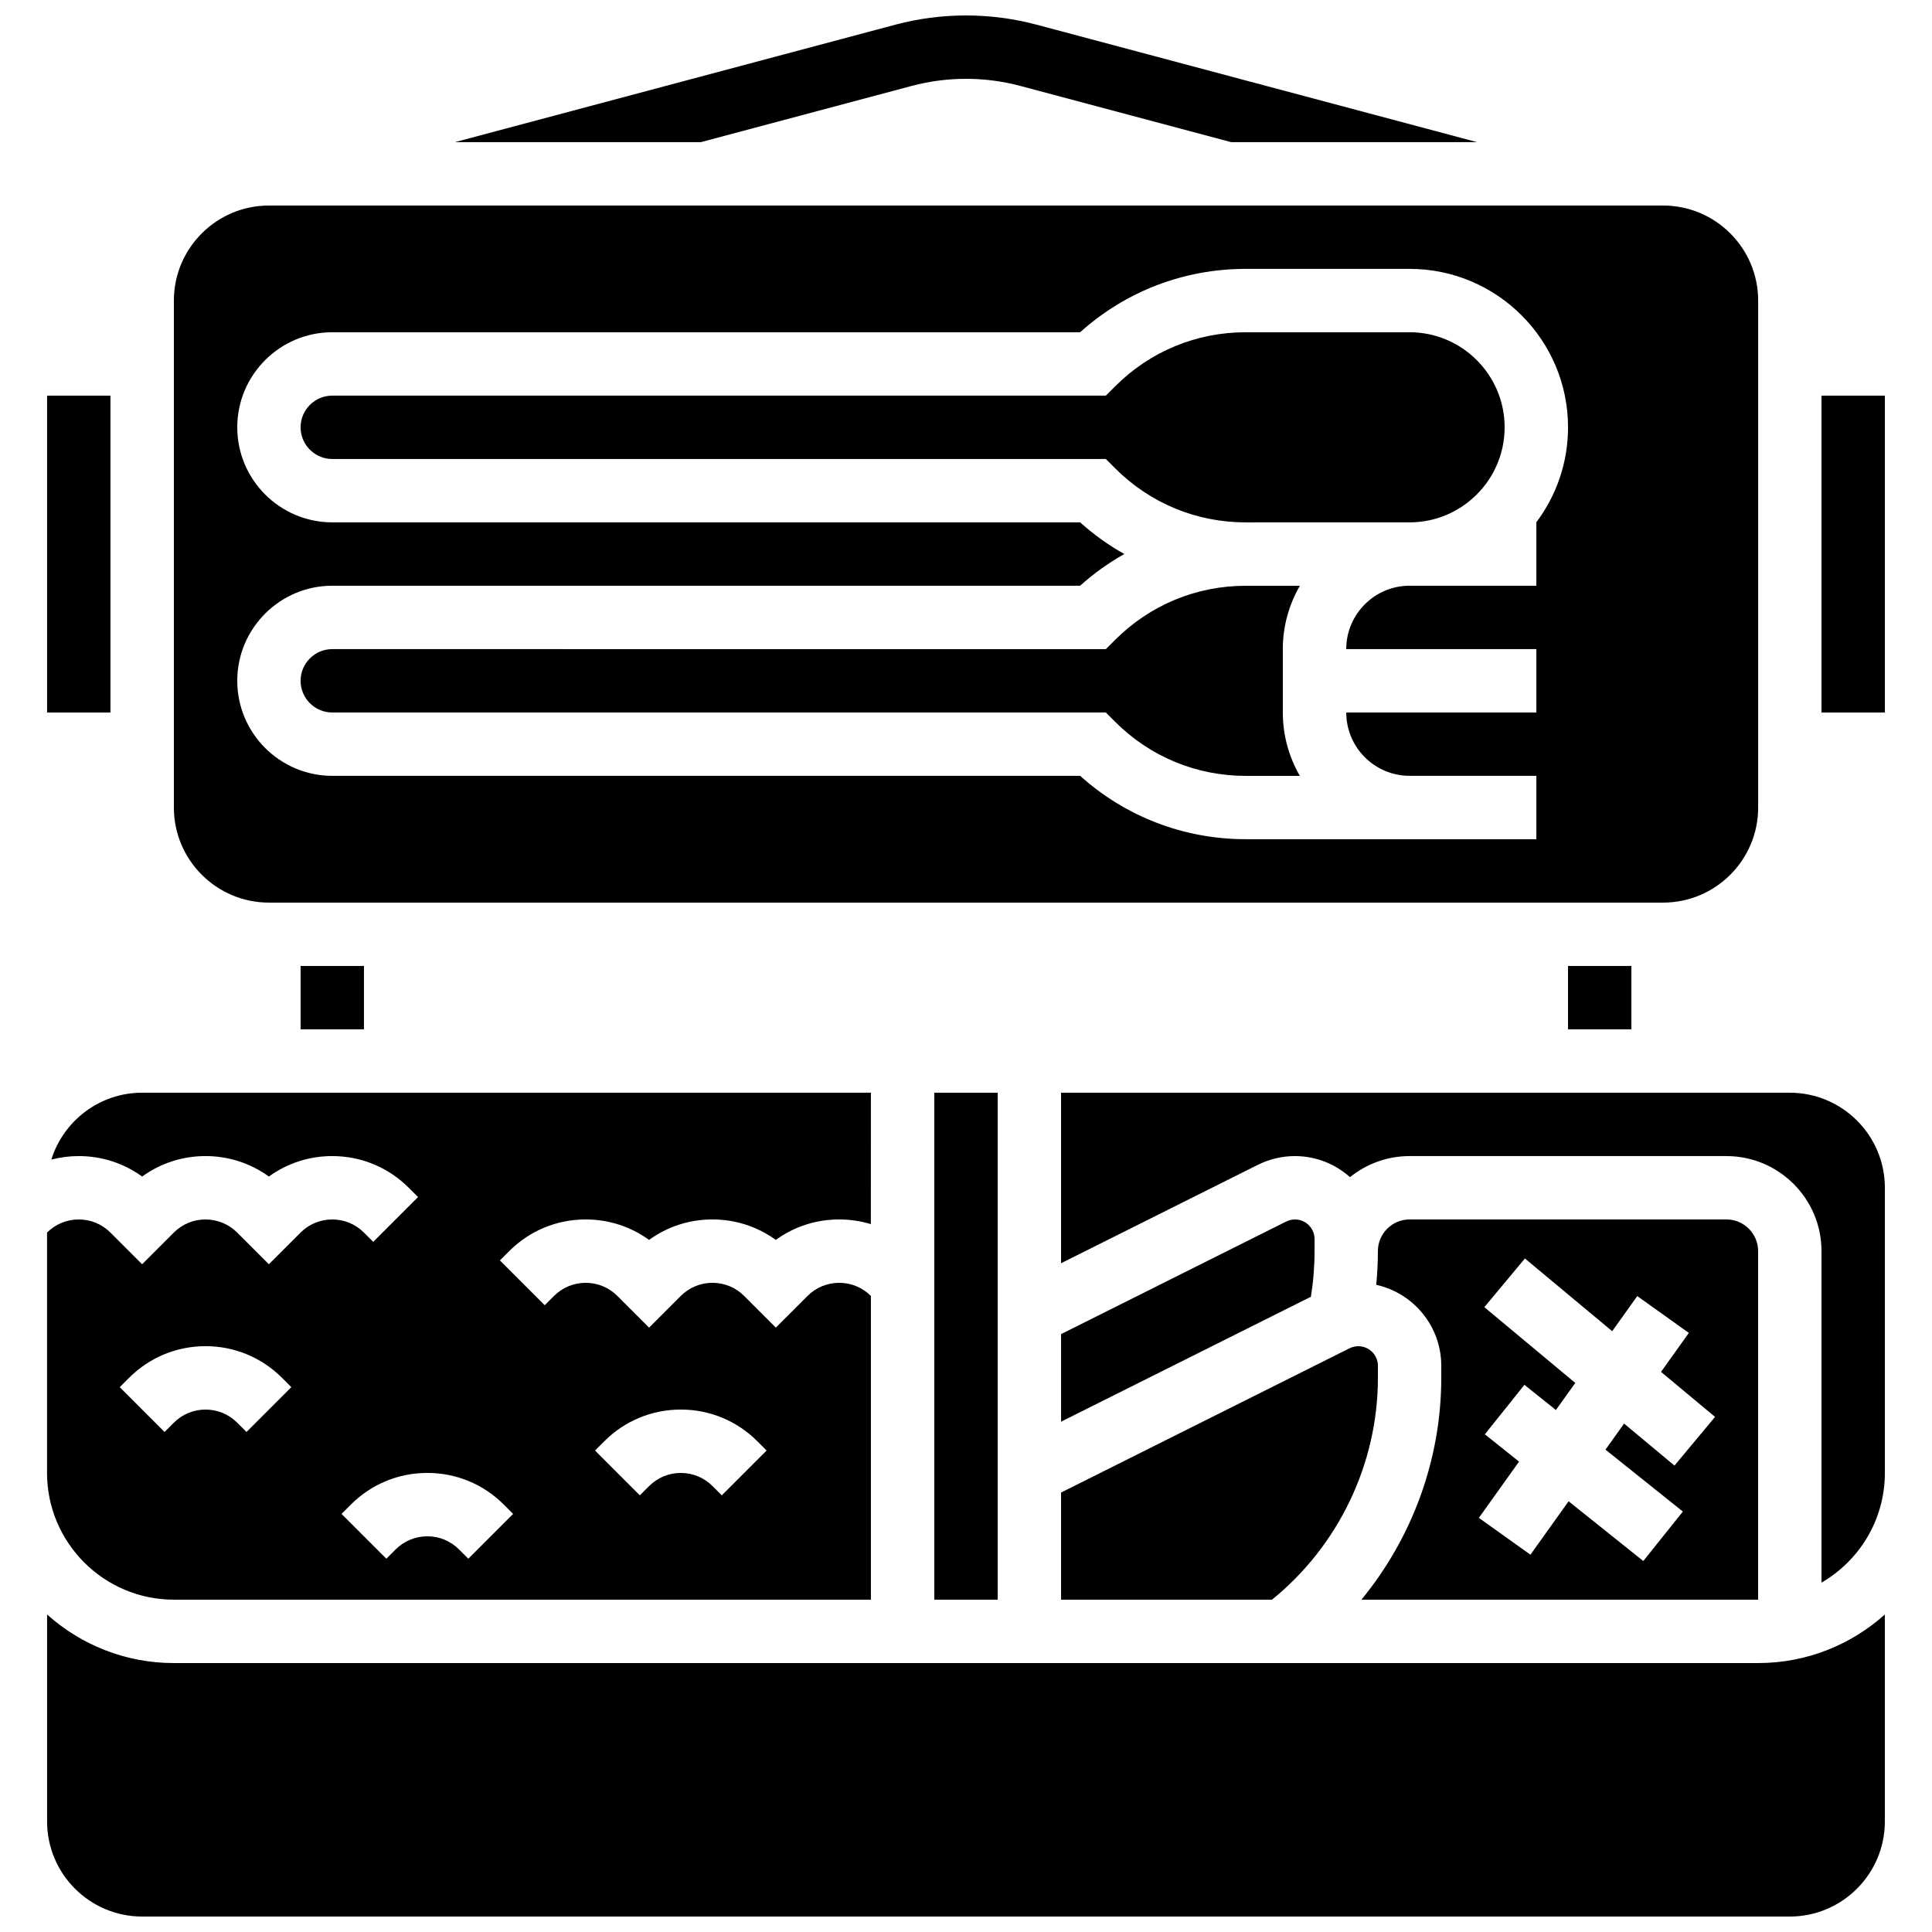
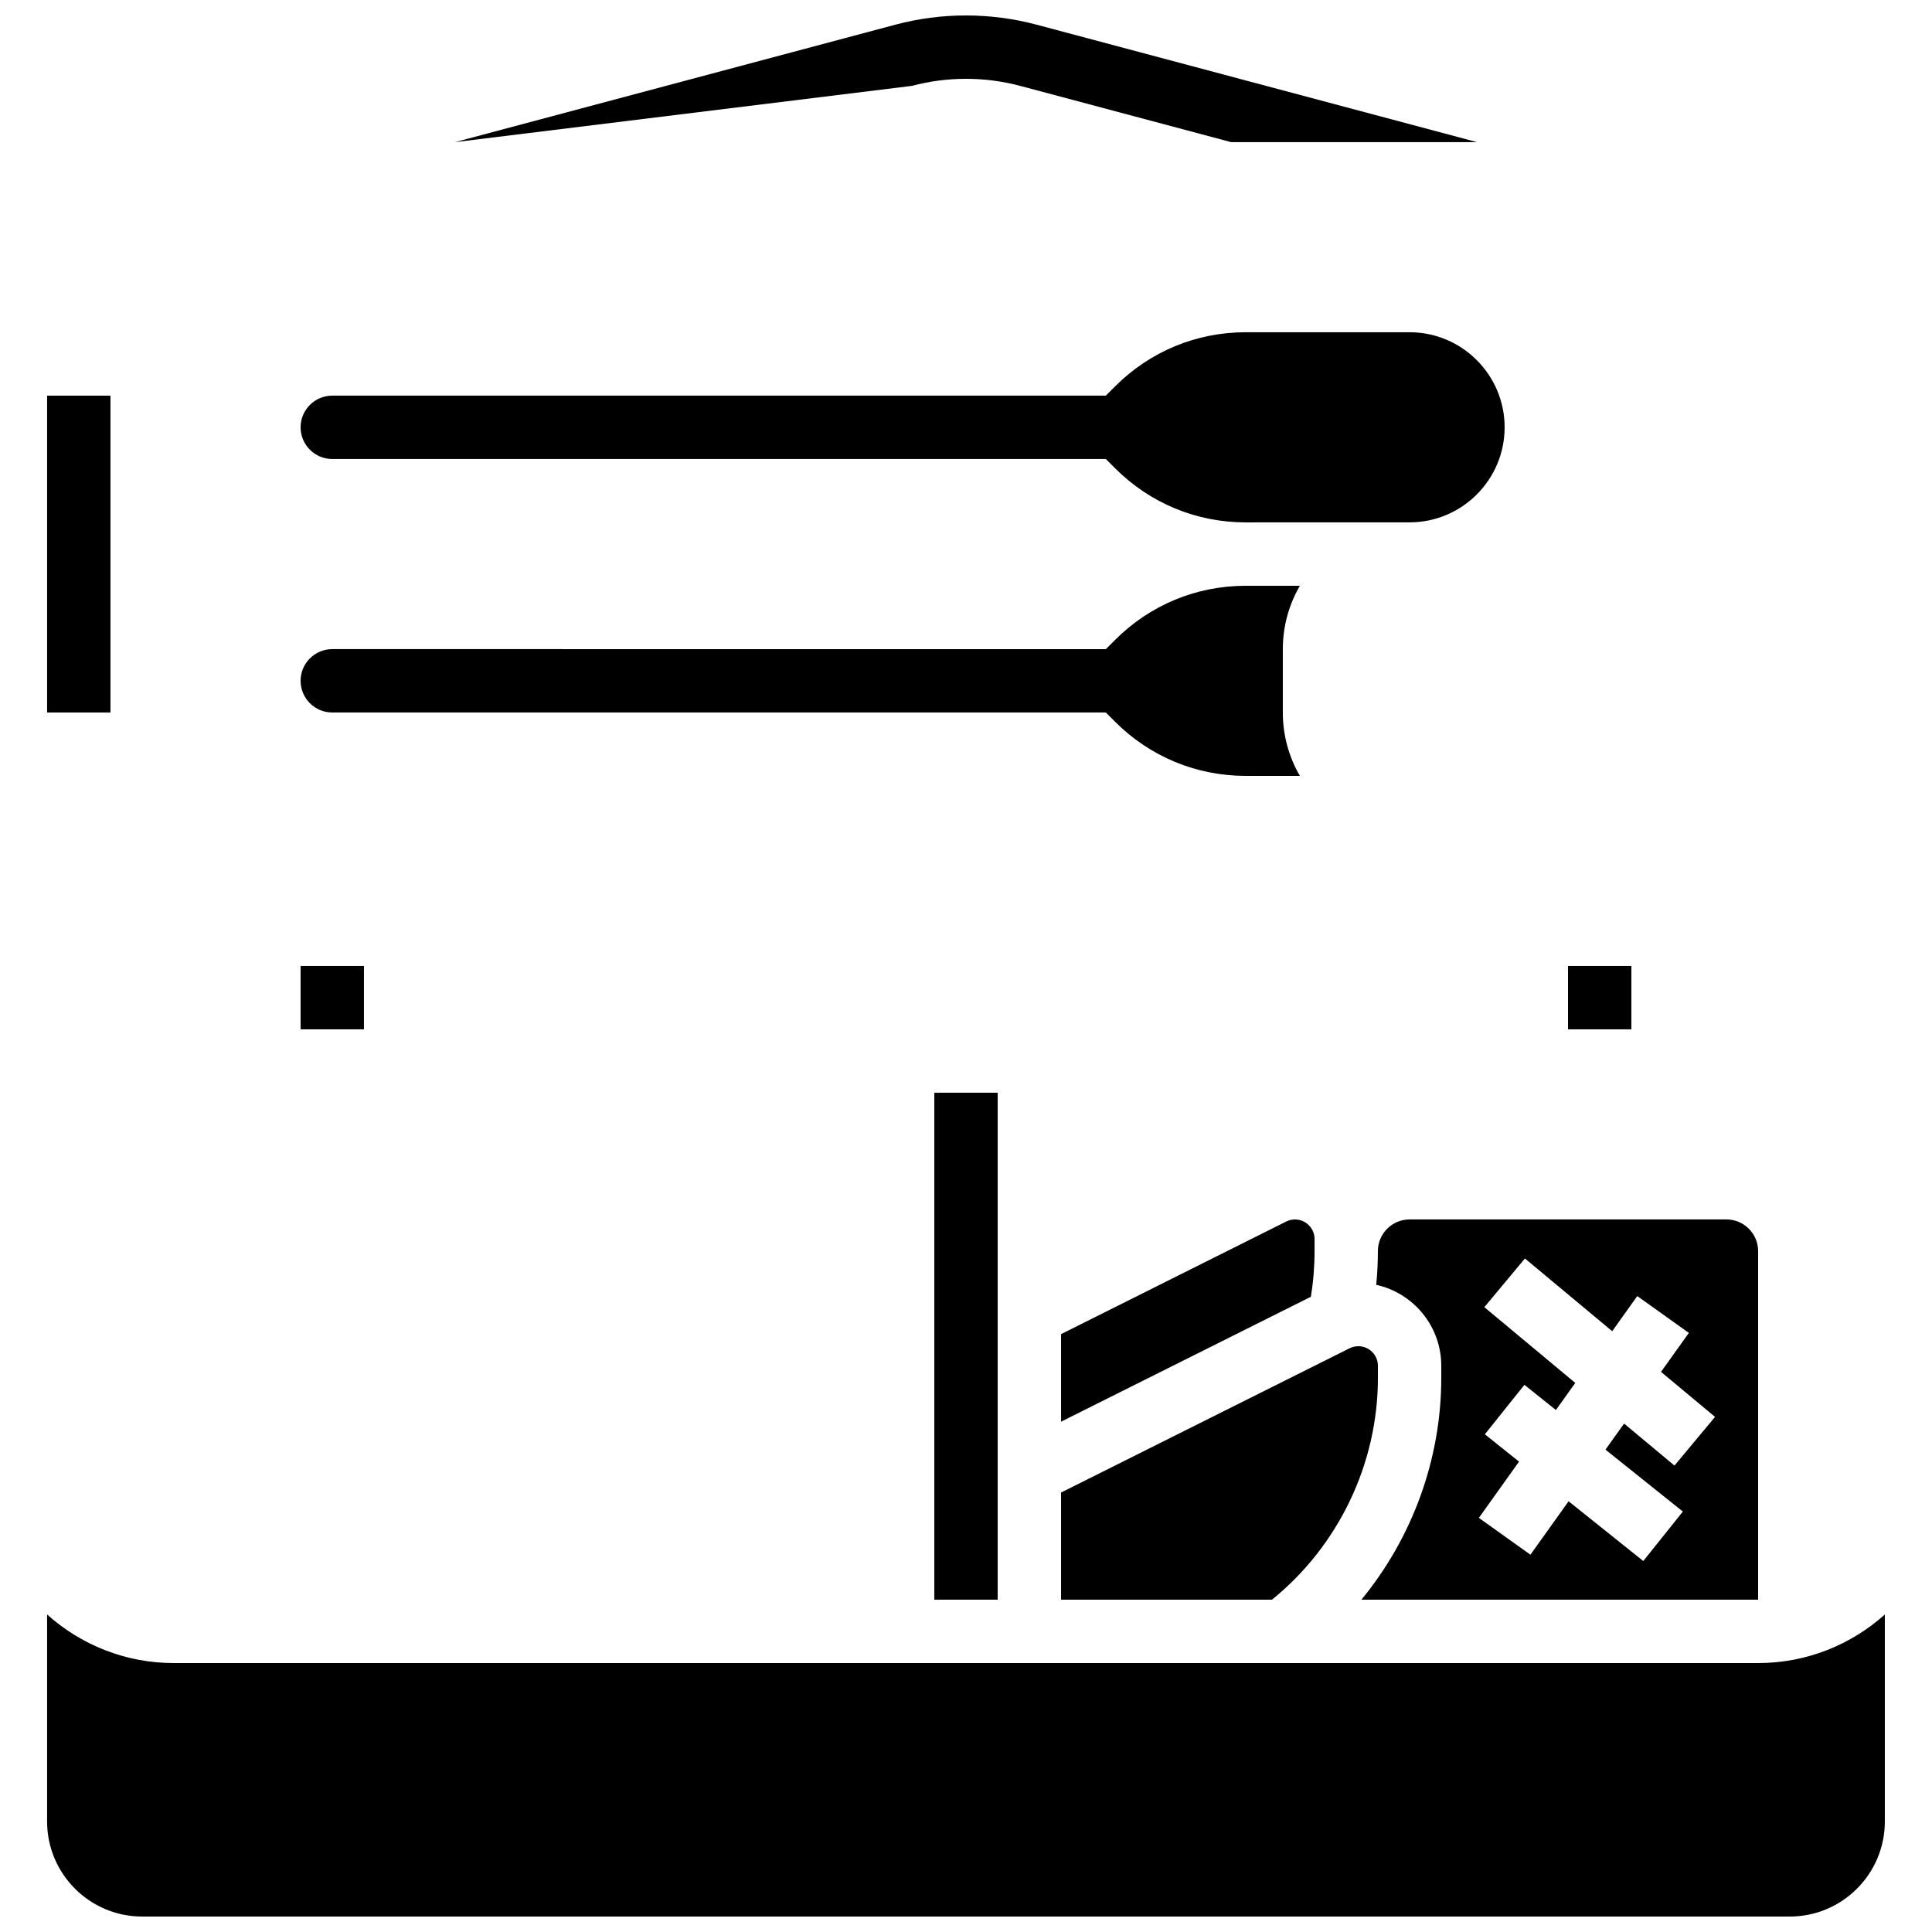
<svg xmlns="http://www.w3.org/2000/svg" width="800px" height="800px" version="1.1" viewBox="144 144 512 512">
  <defs>
    <clipPath id="b">
      <path d="m264 148.09h272v33.906h-272z" />
    </clipPath>
    <clipPath id="a">
      <path d="m156 571h488v80.902h-488z" />
    </clipPath>
  </defs>
  <g clip-path="url(#b)">
-     <path d="m385.65 166.76c9.363-2.496 19.34-2.496 28.695 0l55.93 14.914h65.176l-116.78-31.141c-12.18-3.246-25.168-3.25-37.352 0l-116.77 31.141h65.176z" />
+     <path d="m385.65 166.76c9.363-2.496 19.34-2.496 28.695 0l55.93 14.914h65.176l-116.78-31.141c-12.18-3.246-25.168-3.25-37.352 0l-116.77 31.141z" />
  </g>
  <path d="m391.6 433.58h16.793v134.35h-16.793z" />
  <path d="m503.97 500.76c-0.801 0-1.605 0.191-2.324 0.547l-76.453 38.23v28.398h55.887c17.629-14.262 28.082-36.027 28.082-58.777v-3.207c0-2.863-2.328-5.191-5.191-5.191z" />
  <path d="m487.18 467.17c-0.801 0-1.605 0.191-2.324 0.547l-59.66 29.836v23.207l66.203-33.102c0.648-3.992 0.973-8.043 0.973-12.09v-3.207c0-2.863-2.328-5.191-5.191-5.191z" />
  <path d="m504.79 567.93h105.13v-92.367c0-4.629-3.766-8.398-8.398-8.398h-83.969c-4.629 0-8.398 3.766-8.398 8.398 0 2.981-0.152 5.961-0.441 8.93 9.848 2.176 17.238 10.961 17.238 21.449v3.207c0 21.555-7.676 42.383-21.16 58.781zm32.711-43.824 10.488-13.113 8.344 6.676 5.129-7.18-24.094-20.078 10.75-12.902 23.129 19.273 6.648-9.309 13.668 9.762-7.375 10.328 14.316 11.93-10.75 12.902-13.352-11.129-4.934 6.906 20.508 16.406-10.488 13.113-19.793-15.836-10.113 14.16-13.668-9.762 10.645-14.906z" />
  <path d="m559.54 399.99h16.793v16.793h-16.793z" />
  <path d="m517.55 282.43c13.891 0 25.191-11.301 25.191-25.191 0-13.891-11.301-25.191-25.191-25.191h-43.426c-13.07 0-25.363 5.09-34.605 14.336l-2.461 2.461h-205c-4.629 0-8.398 3.766-8.398 8.398 0 4.629 3.766 8.398 8.398 8.398h205l2.461 2.461c9.242 9.242 21.535 14.336 34.605 14.336z" />
  <path d="m223.66 324.42c0 4.629 3.766 8.398 8.398 8.398h205l2.461 2.461c9.242 9.242 21.535 14.336 34.605 14.336h14.355c-2.867-4.945-4.519-10.68-4.519-16.793v-16.793c0-6.113 1.652-11.848 4.519-16.793h-14.355c-13.07 0-25.363 5.09-34.605 14.336l-2.461 2.461-205-0.012c-4.629 0-8.398 3.766-8.398 8.398z" />
-   <path d="m215.27 383.2h369.47c13.891 0 25.191-11.301 25.191-25.191v-134.35c0-13.891-11.301-25.191-25.191-25.191h-369.47c-13.891 0-25.191 11.301-25.191 25.191v134.35c0 13.891 11.301 25.191 25.191 25.191zm214.98-100.77h-198.18c-13.891 0-25.191-11.301-25.191-25.191 0-13.891 11.301-25.191 25.191-25.191h198.18c12.074-10.855 27.523-16.793 43.887-16.793h43.426c23.152 0 41.984 18.836 41.984 41.984 0 9.445-3.137 18.168-8.422 25.191h0.027v16.793h-33.59c-9.262 0-16.793 7.535-16.793 16.793h50.383v16.793h-50.383c0 9.262 7.535 16.793 16.793 16.793h33.59v16.793h-77.016c-16.363 0-31.812-5.938-43.887-16.793l-198.18 0.004c-13.891 0-25.191-11.301-25.191-25.191s11.301-25.191 25.191-25.191h198.18c3.617-3.254 7.543-6.055 11.703-8.398-4.156-2.34-8.082-5.141-11.703-8.395z" />
  <path d="m223.66 399.99h16.793v16.793h-16.793z" />
  <g clip-path="url(#a)">
    <path d="m190.07 584.73c-12.895 0-24.668-4.875-33.59-12.871v54.855c0 13.891 11.301 25.191 25.191 25.191h436.64c13.891 0 25.191-11.301 25.191-25.191v-54.855c-8.922 7.996-20.695 12.871-33.59 12.871z" />
  </g>
-   <path d="m618.32 433.58h-193.13v45.191l52.152-26.078c3.039-1.52 6.438-2.32 9.832-2.32 5.602 0 10.703 2.125 14.59 5.586 4.324-3.488 9.816-5.586 15.793-5.586h83.969c13.891 0 25.191 11.301 25.191 25.191v87.848c10.027-5.816 16.793-16.664 16.793-29.07v-75.574c0-13.887-11.301-25.188-25.191-25.188z" />
-   <path d="m626.72 248.85h16.793v83.969h-16.793z" />
-   <path d="m190.07 567.93h184.73v-80.492c-2.242-2.242-5.227-3.477-8.398-3.477s-6.152 1.234-8.398 3.477l-8.398 8.395-8.398-8.395c-2.242-2.242-5.227-3.477-8.398-3.477s-6.152 1.234-8.398 3.477l-8.398 8.395-8.398-8.395c-2.242-2.242-5.227-3.477-8.398-3.477s-6.152 1.234-8.398 3.477l-2.461 2.461-11.875-11.875 2.461-2.461c5.414-5.414 12.617-8.398 20.273-8.398 6.113 0 11.938 1.902 16.793 5.426 4.856-3.523 10.68-5.426 16.793-5.426 6.113 0 11.938 1.902 16.793 5.426 4.856-3.523 10.68-5.426 16.793-5.426 2.887 0 5.711 0.426 8.398 1.242l0.016-34.828h-193.13c-11.289 0-20.871 7.469-24.062 17.723 2.348-0.609 4.781-0.93 7.269-0.93 6.113 0 11.938 1.902 16.793 5.426 4.856-3.523 10.68-5.426 16.793-5.426s11.938 1.902 16.793 5.426c4.856-3.523 10.68-5.426 16.793-5.426 7.656 0 14.859 2.981 20.273 8.398l2.461 2.461-11.875 11.875-2.457-2.461c-2.242-2.242-5.227-3.477-8.398-3.477s-6.152 1.234-8.398 3.477l-8.398 8.395-8.398-8.395c-2.242-2.242-5.227-3.477-8.398-3.477s-6.152 1.234-8.398 3.477l-8.398 8.395-8.398-8.395c-2.242-2.242-5.227-3.477-8.398-3.477s-6.152 1.234-8.398 3.477v63.699c0.012 18.516 15.082 33.586 33.602 33.586zm114.08-41.984c5.414-5.414 12.617-8.398 20.273-8.398s14.859 2.981 20.273 8.398l2.461 2.461-11.875 11.875-2.461-2.461c-2.242-2.242-5.227-3.477-8.398-3.477s-6.152 1.234-8.398 3.477l-2.461 2.461-11.875-11.875zm-67.176 16.793c5.414-5.414 12.617-8.398 20.273-8.398s14.859 2.981 20.273 8.398l2.461 2.461-11.875 11.875-2.461-2.461c-2.242-2.242-5.227-3.477-8.398-3.477s-6.152 1.234-8.398 3.477l-2.461 2.461-11.875-11.875zm-58.777-33.59c5.414-5.414 12.617-8.398 20.273-8.398s14.859 2.981 20.273 8.398l2.461 2.461-11.875 11.875-2.465-2.457c-2.242-2.242-5.227-3.477-8.398-3.477s-6.152 1.234-8.398 3.477l-2.461 2.461-11.875-11.875z" />
  <path d="m156.48 248.85h16.793v83.969h-16.793z" />
</svg>